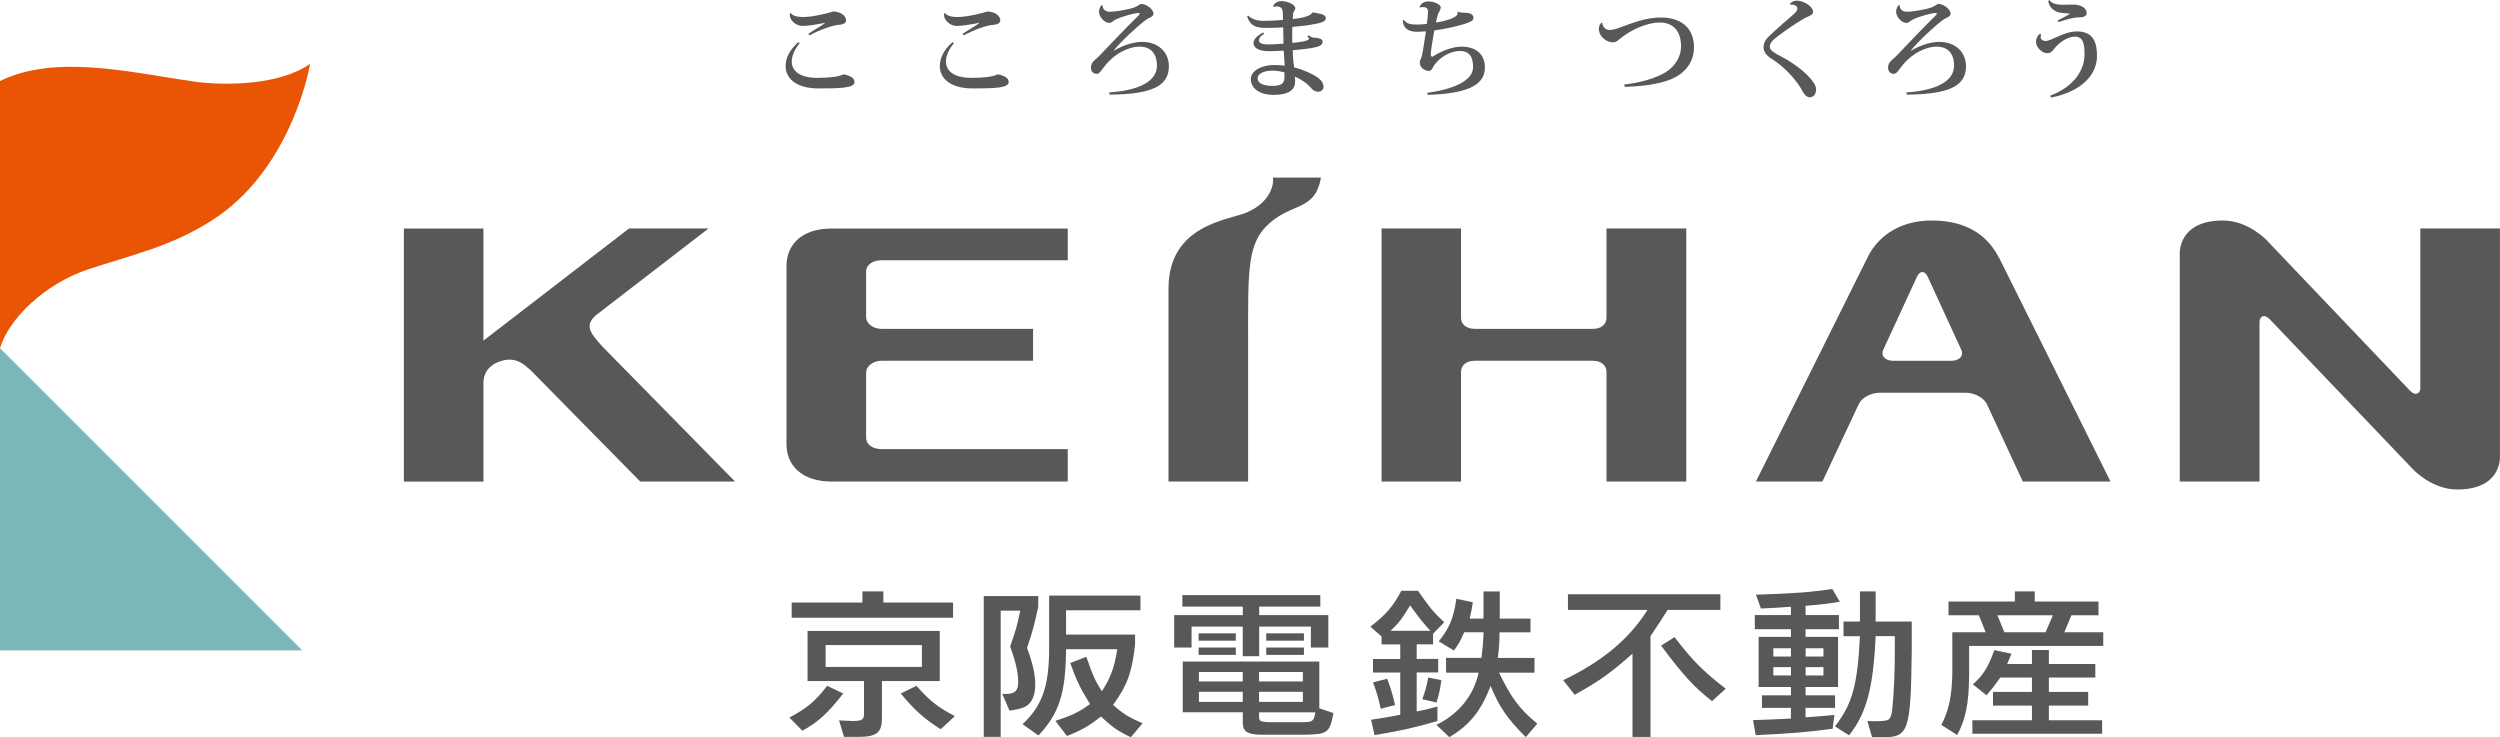
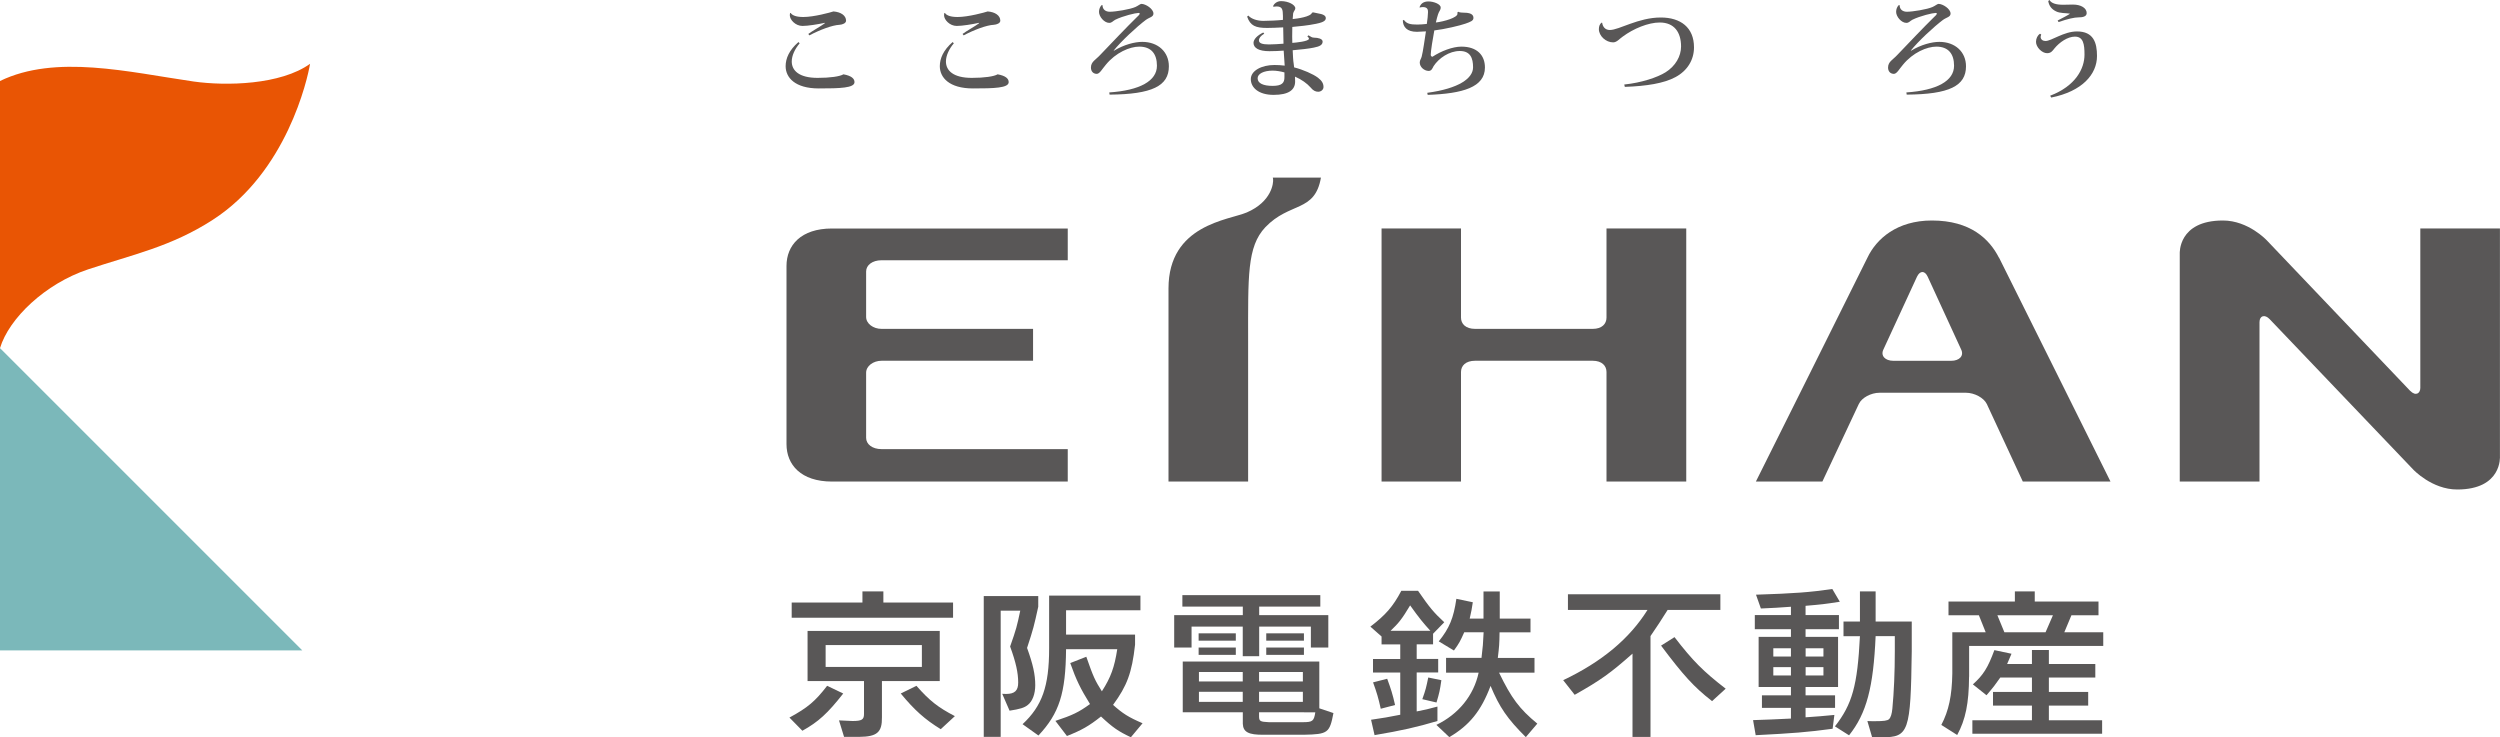
<svg xmlns="http://www.w3.org/2000/svg" id="_レイヤー_2" data-name="レイヤー 2" viewBox="0 0 400 117.96">
  <defs>
    <style>
      .cls-1 {
        fill: #e95504;
      }

      .cls-2 {
        fill: #7bb8ba;
      }

      .cls-3 {
        fill: #595757;
      }
    </style>
  </defs>
  <g id="_レイヤー_1-2" data-name="レイヤー 1">
    <g>
      <g>
        <g>
          <polygon class="cls-2" points="48.36 104.06 0 104.06 0 55.7 48.36 104.06" />
          <path class="cls-1" d="M49.62,10.2c-4.71,3.39-13.43,3.58-18.65,2.84C20.56,11.53,8.91,8.64,0,12.96,0,16.51,0,55.7,0,55.7c1.43-4.76,7.23-10.31,14.09-12.6,7.1-2.36,13.28-3.62,19.94-7.92,11.84-7.63,15.17-22.49,15.58-24.98h0Z" />
        </g>
        <g>
          <path class="cls-3" d="M211.35,28.42c-.97,5.61-4.99,3.84-8.9,7.94-2.94,3.12-2.75,7.83-2.75,18.28v22.41h-12.74v-30.9c0-10.23,9.65-10.93,12.53-12.16,4-1.73,4.29-4.74,4.2-5.35-.02-.14-.04-.22-.04-.22h7.7Z" />
          <path class="cls-3" d="M138.58,43.43c0-.99.97-1.79,2.47-1.79h29.79v-5.08h-37.72c-4.98,0-7.28,2.69-7.28,5.99v28.51c0,3.29,2.3,5.99,7.28,5.99h37.72v-5.19h-29.79c-1.5,0-2.47-.8-2.47-1.8v-10.42c0-1.07,1.12-1.92,2.48-1.92h24.23v-5.1h-24.23c-1.36,0-2.48-.85-2.48-1.91v-7.28Z" />
          <path class="cls-3" d="M257.04,77.05v-17.53c0-.99-.73-1.8-2.21-1.8h-18.81c-1.52,0-2.26.8-2.26,1.8v17.53h-12.71v-40.5h12.71v14.27c0,.99.74,1.8,2.26,1.8h18.81c1.49,0,2.21-.81,2.21-1.8v-14.27h12.76v40.5h-12.76Z" />
          <path class="cls-3" d="M319.83,41.23c-1.52-2.98-4.54-5.95-10.73-5.95-5.58,0-8.88,2.93-10.31,5.95-.59,1.24-17.85,35.82-17.85,35.82h10.64l5.83-12.41c.45-.99,1.94-1.8,3.31-1.8h13.83c1.37,0,2.86.81,3.34,1.8l5.76,12.41h14.03s-17.28-34.76-17.83-35.82ZM312.18,57.73h-9.22c-1.36,0-2.09-.82-1.62-1.8l5.38-11.66c.48-1,1.25-1,1.71,0l5.36,11.66c.47.98-.25,1.8-1.62,1.8Z" />
-           <path class="cls-3" d="M117.61,77.05h-15.17l-17.54-17.82s-.1-.09-.15-.13c-.85-.71-2.19-2.17-4.75-1.28-2.33.79-2.62,2.53-2.65,3.27v15.97h-12.73v-40.5h12.73v17.94l23.3-17.95h12.72l-18,13.87c-1.79,1.6-1.14,2.68,1.04,5.05l21.2,21.58Z" />
          <path class="cls-3" d="M385.63,62.53c.9.92,1.62.39,1.62-.46v-25.52h12.74v36.47s.38,5.3-6.84,5.3c-4.05,0-7.03-3.19-7.03-3.19l-22.98-24.07c-.76-.8-1.62-.58-1.62.49v25.5h-12.76v-36.47s-.31-5.3,6.91-5.3c4.09,0,7.04,3.2,7.04,3.2l22.92,24.06Z" />
        </g>
      </g>
      <g>
        <path class="cls-3" d="M134.92,110.96c-2.51,3.19-3.97,4.53-6.54,5.96l-2.07-2.11c2.91-1.58,4.11-2.59,6.03-5.08l2.57,1.23ZM152.49,96.4v2.44h-25.82v-2.44h11.32v-1.78h3.35v1.78h11.15ZM134.25,115.26l1.06.05c.33.03.75.05,1.09.05,1.51,0,1.84-.23,1.84-1.13v-5.26h-9.03v-8.02h21.15v8.02h-9.25v5.81c.03,2.39-.78,3.09-3.63,3.12h-2.43l-.81-2.64ZM132.1,106.71h15.4v-3.5h-15.4v3.5ZM146.63,109.73c2.1,2.39,3.46,3.45,6.15,4.85l-2.26,2.09c-2.57-1.58-4.22-3.07-6.4-5.71l2.51-1.23Z" />
        <path class="cls-3" d="M160.37,111.01c.22.02.45.02.61.02,1.37,0,1.93-.53,1.93-1.81,0-1.58-.36-3.22-1.29-5.78.98-2.79,1.09-3.22,1.62-5.73h-3.13v20.19h-2.71v-22.53h8.72v1.71c-.67,3.04-.78,3.52-1.79,6.59.95,2.62,1.31,4.25,1.31,5.96,0,1.41-.45,2.59-1.2,3.17-.56.45-1.26.65-2.91.91l-1.17-2.69ZM168.87,115.34c2.74-.91,3.72-1.38,5.53-2.69-1.54-2.49-2.21-3.87-3.16-6.56l2.57-1.01c1.09,3.14,1.4,3.82,2.49,5.53,1.45-2.26,2.01-3.85,2.46-6.74h-8.19c-.06,7.07-1.09,10.26-4.42,13.81l-2.54-1.81c3.13-2.92,4.25-6.06,4.25-12.12v-8.45h14.61v2.34h-11.9v3.9h11.04v1.61c-.5,4.5-1.29,6.59-3.52,9.63,1.51,1.36,2.49,1.99,4.72,2.94l-1.87,2.24c-1.98-.93-2.91-1.56-4.78-3.32-1.93,1.53-3.1,2.19-5.45,3.12l-1.84-2.41Z" />
-         <path class="cls-3" d="M190.66,103.6h-2.79v-5.18h10.98v-1.36h-9.67v-1.84h22.07v1.84h-9.78v1.36h11.06v5.18h-2.79v-3.34h-8.27v4.73h-2.63v-4.73h-8.19v3.34ZM189.24,113.96v-8.12h21.85v7.49l2.26.76c-.61,3.19-.89,3.39-4.72,3.47h-6.43c-2.43.03-3.3-.43-3.35-1.76v-1.84h-9.61ZM191.78,101.33h5.95v1.18h-5.95v-1.18ZM197.73,103.6v1.18h-5.95v-1.18h5.95ZM191.83,109.03h7.01v-1.51h-7.01v1.51ZM191.83,112.3h7.01v-1.61h-7.01v1.61ZM201.45,109.03h7.01v-1.51h-7.01v1.51ZM201.45,112.3h7.01v-1.61h-7.01v1.61ZM201.45,113.96v.68c0,.75.2.85,1.57.91h5.42c1.59,0,1.79-.18,2.01-1.58h-9ZM208.63,101.33v1.18h-6.03v-1.18h6.03ZM208.63,104.78h-6.03v-1.18h6.03v1.18Z" />
+         <path class="cls-3" d="M190.66,103.6h-2.79v-5.18h10.98v-1.36h-9.67v-1.84h22.07v1.84h-9.78v1.36h11.06v5.18h-2.79v-3.34h-8.27v4.73h-2.63v-4.73h-8.19v3.34ZM189.24,113.96v-8.12h21.85v7.49l2.26.76c-.61,3.19-.89,3.39-4.72,3.47h-6.43c-2.43.03-3.3-.43-3.35-1.76v-1.84h-9.61ZM191.78,101.33h5.95v1.18h-5.95v-1.18ZM197.73,103.6v1.18h-5.95v-1.18h5.95ZM191.83,109.03h7.01v-1.51h-7.01v1.51ZM191.83,112.3h7.01v-1.61h-7.01v1.61ZM201.45,109.03h7.01v-1.51h-7.01v1.51ZM201.45,112.3h7.01v-1.61h-7.01v1.61ZM201.45,113.96v.68c0,.75.2.85,1.57.91h5.42c1.59,0,1.79-.18,2.01-1.58ZM208.63,101.33v1.18h-6.03v-1.18h6.03ZM208.63,104.78h-6.03v-1.18h6.03v1.18Z" />
        <path class="cls-3" d="M229.3,103.09h-2.63v2.34h3.44v2.16h-3.44v6.24c1.45-.28,1.71-.35,3.32-.78v2.31c-3.3.98-5.73,1.53-10.06,2.26l-.56-2.46c2.21-.33,2.54-.38,4.67-.8v-6.76h-4.36v-2.16h4.36v-2.34h-2.99v-1.26l-1.79-1.58c2.43-1.86,3.61-3.19,4.95-5.73h2.68c1.84,2.67,2.49,3.45,4.19,5.03l-1.79,1.84v1.71ZM220.92,113.4c-.39-1.76-.62-2.54-1.23-4.22l2.26-.58c.59,1.61.87,2.46,1.26,4.2l-2.29.6ZM228.86,100.93c-1.15-1.26-1.79-2.04-3.24-4.07-1.31,2.19-1.82,2.82-3.13,4.07h6.37ZM227.57,111.87c.56-1.58.61-1.84.95-3.47l2.1.43c-.25,1.71-.31,1.96-.78,3.57l-2.26-.53ZM231.37,107.62v-2.36h5.67c.22-1.89.25-2.16.34-4.1h-3.1c-.67,1.48-.78,1.71-1.65,2.92l-2.43-1.46c1.7-2.11,2.37-3.72,2.82-6.81l2.63.55c-.17,1.16-.22,1.36-.5,2.62h2.21v-4.35h2.6v4.35h4.92v2.19h-4.95c-.03,1.94-.06,2.24-.28,4.1h5.87v2.36h-5.67c1.96,4.05,3.24,5.78,6.12,8.15l-1.84,2.16c-2.96-2.94-4.22-4.78-5.64-8.2-1.51,4.02-3.38,6.31-6.6,8.2l-2.07-1.96c3.52-1.69,5.98-4.7,6.76-8.35h-5.2Z" />
        <path class="cls-3" d="M250.87,97.59v-2.51h24.39v2.51h-8.44c-1.23,1.96-1.43,2.24-2.74,4.18v16.14h-2.88v-13.33c-3.49,3.09-5.09,4.25-9.25,6.59l-1.84-2.34c6.17-2.94,10.59-6.61,13.49-11.24h-12.74ZM267.92,101.94c2.93,3.8,4.58,5.46,8.19,8.25l-2.18,1.99c-2.91-2.26-4.61-4.15-8.16-8.88l2.15-1.36Z" />
        <path class="cls-3" d="M293.23,116.6c-4.08.55-6.4.73-12.32,1.03l-.42-2.41c2.68-.1,3.13-.1,6.06-.25v-1.71h-4.64v-2.01h4.64v-1.33h-5.17v-8.02h5.17v-1.23h-5.78v-2.26h5.78v-1.33c-2.15.15-2.49.18-4.81.28l-.78-2.21c6.15-.2,8.58-.38,12.21-.91l1.2,2.04c-2.46.38-2.88.43-5.48.65v1.48h5.34v2.26h-5.34v1.23h5.2v8.02h-5.2v1.33h4.72v2.01h-4.72v1.51c2.18-.15,2.51-.18,4.61-.38l-.28,2.21ZM283.73,105.05h2.82v-1.33h-2.82v1.33ZM283.73,108.07h2.82v-1.33h-2.82v1.33ZM288.9,105.05h2.85v-1.33h-2.85v1.33ZM288.9,108.07h2.85v-1.33h-2.85v1.33ZM297.59,94.62h2.51v4.83h5.78v4.75c-.17,12.88-.48,13.78-4.75,13.76h-1.59l-.76-2.59.78.02h.45c1.4,0,1.98-.08,2.24-.33.28-.28.45-.86.53-1.69.25-2.62.39-5.81.39-9.18v-2.41h-3.07c-.36,8.22-1.45,12.35-4.25,15.87l-2.26-1.43c2.77-3.55,3.6-6.51,4-14.43h-2.63v-2.34h2.63v-4.83Z" />
        <path class="cls-3" d="M315.05,108.27c-.03,4.28-.56,6.86-1.9,9.33l-2.54-1.61c1.2-2.29,1.7-4.68,1.76-8.22v-6.61h5.34l-1.09-2.72h-4.86v-2.19h10.62v-1.63h3.18v1.63h10.2v2.19h-4.33l-1.14,2.72h6.23v2.19h-21.46v4.93ZM335.25,106.24v2.16h-7.43v2.31h6.29v2.19h-6.29v2.34h8.52v2.16h-20.76v-2.16h9.53v-2.34h-6.23v-2.19h6.23v-2.31h-5.06c-.87,1.23-1.03,1.46-2.21,2.84l-2.18-1.74c1.68-1.51,2.4-2.67,3.44-5.48l2.74.58-.7,1.64h3.97v-2.24h2.71v2.24h7.43ZM319.58,98.44l1.12,2.72h6.59l1.18-2.72h-8.89Z" />
      </g>
      <g>
        <path class="cls-3" d="M127.95,6.92c-.78.92-1.27,1.98-1.27,2.92,0,1.44,1.16,2.62,4.14,2.62,2.02,0,3.56-.23,4.13-.57,1.27.23,1.77.68,1.77,1.25,0,.94-2.31,1.01-5.72,1.01-3.79,0-5.3-1.74-5.3-3.56,0-1.23.56-2.57,2.05-3.86l.19.19ZM131.98,3.65c-1.11.24-2.71.5-3.58.5-1.13,0-2.03-.99-2.03-1.7,0-.14.02-.28.05-.38l.1.02c.26.38.89.63,2.02.63,1.69,0,4.33-.73,4.81-.89,1.2.09,2.02.66,2.02,1.48,0,.4-.56.63-1.06.66-1.13.05-3.13.8-4.81,1.69l-.17-.23c.56-.43,2.03-1.25,2.62-1.69l.03-.09Z" />
        <path class="cls-3" d="M152.62,6.92c-.78.92-1.27,1.98-1.27,2.92,0,1.44,1.16,2.62,4.14,2.62,2.02,0,3.56-.23,4.13-.57,1.27.23,1.77.68,1.77,1.25,0,.94-2.31,1.01-5.72,1.01-3.79,0-5.3-1.74-5.3-3.56,0-1.23.56-2.57,2.05-3.86l.19.19ZM156.66,3.65c-1.11.24-2.71.5-3.58.5-1.13,0-2.03-.99-2.03-1.7,0-.14.02-.28.05-.38l.1.02c.26.38.89.63,2.02.63,1.69,0,4.33-.73,4.81-.89,1.2.09,2.02.66,2.02,1.48,0,.4-.56.63-1.06.66-1.13.05-3.13.8-4.81,1.69l-.17-.23c.56-.43,2.03-1.25,2.62-1.69l.03-.09Z" />
        <path class="cls-3" d="M177.47,14.79c4.9-.33,7.64-1.84,7.64-4.27,0-1.91-.92-3.06-2.83-3.06-1.51,0-3.75.94-5.35,2.9-.59.68-.97,1.46-1.46,1.46-.59-.02-.92-.43-.92-1.01,0-.94.75-1.23,1.46-2,1.67-1.75,4.4-4.62,5.8-5.98.31-.3.54-.5.54-.64,0-.12-.12-.12-.19-.12-.45,0-2.47.47-3.72,1.09-.42.23-.54.5-.97.5-.78,0-1.63-.99-1.63-1.76,0-.43.16-.83.43-1.09l.14.03c-.02.63.45,1.04,1.15,1.04.92,0,3.25-.38,4.1-.76.4-.17.78-.5.96-.5.69,0,1.93.8,1.93,1.55,0,.56-.64.59-1.22,1.02-1.46,1.09-3.98,3.44-5.14,4.9l.03.03c1.63-.99,3.34-1.42,4.54-1.42,2.52,0,4.26,1.6,4.26,3.91,0,3.14-2.68,4.48-9.49,4.53l-.05-.37Z" />
        <path class="cls-3" d="M203.68,1.03c.14-.43.63-.85,1.29-.85,1.18,0,2.28.59,2.28,1.15,0,.28-.28.45-.35.83-.02.14-.03.47-.07.89.73-.07,2.9-.36,3.09-1.02l.19-.05c.73.21,2.02.19,2.02.94-.02.49-.64.71-1.74.92-.99.21-2.57.38-3.62.47-.02.52-.02,1.04-.02,1.53,0,.33.02.71.02,1.02.5-.03,2.66-.24,2.66-.66,0-.1-.09-.26-.26-.38l.19-.17c.42.24.52.37.94.38.54,0,1.32.16,1.32.62,0,.5-.4.78-1.42.97-.75.16-2.1.31-3.37.42.04.87.07,1.67.16,2.15.02.19.05.38.07.59,1.43.36,3.06,1.08,3.81,1.65.66.5.89.96.89,1.49,0,.45-.42.76-.85.76s-.82-.19-1.23-.7c-.57-.64-1.41-1.25-2.48-1.72l.02.78c0,1.35-1.04,2.14-3.44,2.14s-3.65-1.16-3.65-2.52,1.74-2.26,3.77-2.26c.49,0,1.16.03,1.65.1,0-.19-.16-2.24-.16-2.4-.59.05-1.58.09-2.28.09-1.72,0-2.55-.52-2.55-1.34.02-.57.59-1.18,1.56-1.65l.16.19c-.59.35-.85.71-.85,1.08,0,.43.49.64,1.6.64.68,0,1.69-.07,2.33-.12l-.05-2.61c-.85.05-1.98.09-2.57.09-1.83,0-2.69-.33-3.2-1.81l.19-.17c.49.56,1.48.85,2.4.85.8,0,2.35-.07,3.14-.16v-.64c-.03-.97-.05-1.51-1.04-1.51-.14,0-.29.02-.47.05l-.05-.07ZM205.52,11.59c-.54-.16-1.32-.29-1.88-.29-1.48,0-2.42.52-2.42,1.22,0,.82.92,1.22,2.4,1.22s1.91-.47,1.89-1.42v-.71Z" />
        <path class="cls-3" d="M233.32,1.89c.24.12.64.14.94.14,1.42,0,1.49.57,1.49.85,0,.43-.45.61-1.27.9-.87.31-3.32.89-4.99,1.09-.24,1.23-.57,3.34-.57,3.86,0,.4.19.24.26.36,1.39-.92,3.25-1.63,4.64-1.63,2.52,0,3.77,1.39,3.77,3.34,0,3.15-3.54,4.19-9.16,4.38l-.07-.33c5.09-.69,7.33-2.33,7.33-4.08,0-1.46-.42-2.61-2.12-2.61s-3.37,1.15-4.2,2.43c-.19.37-.33.76-.8.76-.73-.03-1.41-.64-1.41-1.34,0-.4.21-.56.31-.96.21-.76.5-2.9.68-4.03-.78.05-1.13.07-1.44.07-1.63,0-2.23-.8-2.26-1.82l.17-.09c.45.63,1.03.75,2.19.75.4,0,.97-.05,1.48-.1.1-.71.19-1.41.19-1.88,0-.3,0-.82-.82-.82-.14,0-.31.03-.49.07l-.05-.03c.19-.56.61-.94,1.43-.94s1.96.42,1.96.97c0,.43-.26.57-.42,1.08-.11.28-.23.82-.35,1.32,1.37-.17,3.46-.78,3.46-1.41,0-.05-.02-.1-.03-.16l.14-.16Z" />
        <path class="cls-3" d="M259.9,13.52c2.71-.28,5.28-1.13,6.6-1.96,1.57-.99,2.47-2.55,2.47-4.12,0-2.28-1.09-3.84-3.41-3.84-1.82,0-4.2.97-5.93,2.26-.52.35-.94.92-1.53.92-1.16,0-2.28-1.03-2.28-2.12,0-.45.14-.82.43-1.04l.1.03c.07.56.43,1.15,1.22,1.15,1.49,0,4.55-2,8.15-2,3.16,0,5.32,1.58,5.32,4.78,0,2.02-1.08,3.75-2.97,4.76-1.83.99-4.62,1.44-8.1,1.56l-.09-.38Z" />
-         <path class="cls-3" d="M286.37.64c.26-.36.69-.54,1.11-.54,1.16,0,2.61.99,2.61,1.74,0,.63-.66.69-1.43,1.11-1.46.83-4.06,2.64-4.93,3.44-.37.33-.57.73-.57,1.15,0,.49.85,1.01,1.84,1.51,3.46,1.81,5.58,4.15,5.58,5.23,0,.76-.37,1.27-1.04,1.29-.38,0-.85-.4-1.11-.92-.76-1.51-2.68-3.84-5.06-5.3-.75-.47-1.2-1.09-1.2-1.77s.29-1.22.78-1.69c.89-.89,3.01-2.75,4.02-3.6.43-.36.61-.69.61-.97,0-.42-.63-.64-1.16-.57l-.03-.1Z" />
        <path class="cls-3" d="M305.01,14.79c4.9-.33,7.64-1.84,7.64-4.27,0-1.91-.92-3.06-2.83-3.06-1.51,0-3.75.94-5.35,2.9-.59.68-.97,1.46-1.46,1.46-.59-.02-.92-.43-.92-1.01,0-.94.75-1.23,1.46-2,1.67-1.75,4.4-4.62,5.8-5.98.31-.3.54-.5.54-.64,0-.12-.12-.12-.19-.12-.45,0-2.47.47-3.72,1.09-.42.23-.54.5-.97.5-.78,0-1.63-.99-1.63-1.76,0-.43.16-.83.43-1.09l.14.03c-.02.63.45,1.04,1.15,1.04.92,0,3.25-.38,4.1-.76.4-.17.78-.5.96-.5.69,0,1.93.8,1.93,1.55,0,.56-.64.59-1.22,1.02-1.46,1.09-3.98,3.44-5.14,4.9l.03.03c1.63-.99,3.34-1.42,4.54-1.42,2.52,0,4.26,1.6,4.26,3.91,0,3.14-2.68,4.48-9.49,4.53l-.05-.37Z" />
        <path class="cls-3" d="M326.59,5.54c-.05.14-.09.26-.09.36,0,.42.36.66.78.66.96,0,2.92-1.53,5.04-1.53,2.64,0,3.2,1.79,3.2,3.93,0,2.94-2.38,5.66-7.33,6.65l-.16-.3c4.07-1.55,5.49-4.33,5.49-6.57,0-1.67-.19-2.88-1.53-2.88-1.17,0-2.47.9-3.28,1.89-.33.42-.56.76-1.18.76-.82,0-1.77-.97-1.77-1.81,0-.56.26-1.06.64-1.3l.19.12ZM329.23,3.28c.5-.26,1.95-1.01,1.95-1.08,0-.02-.03-.03-.09-.03-.51-.09-1.51-.03-2.12-.35-.69-.33-1.13-.87-1.25-1.65l.19-.17c.31.52,1.04.76,2.19.76.54,0,1.11-.03,1.58-.03,1.29,0,2.19.57,2.19,1.36,0,.56-.64.69-1.3.69s-1.7.23-3.2.75l-.14-.24Z" />
      </g>
    </g>
  </g>
</svg>